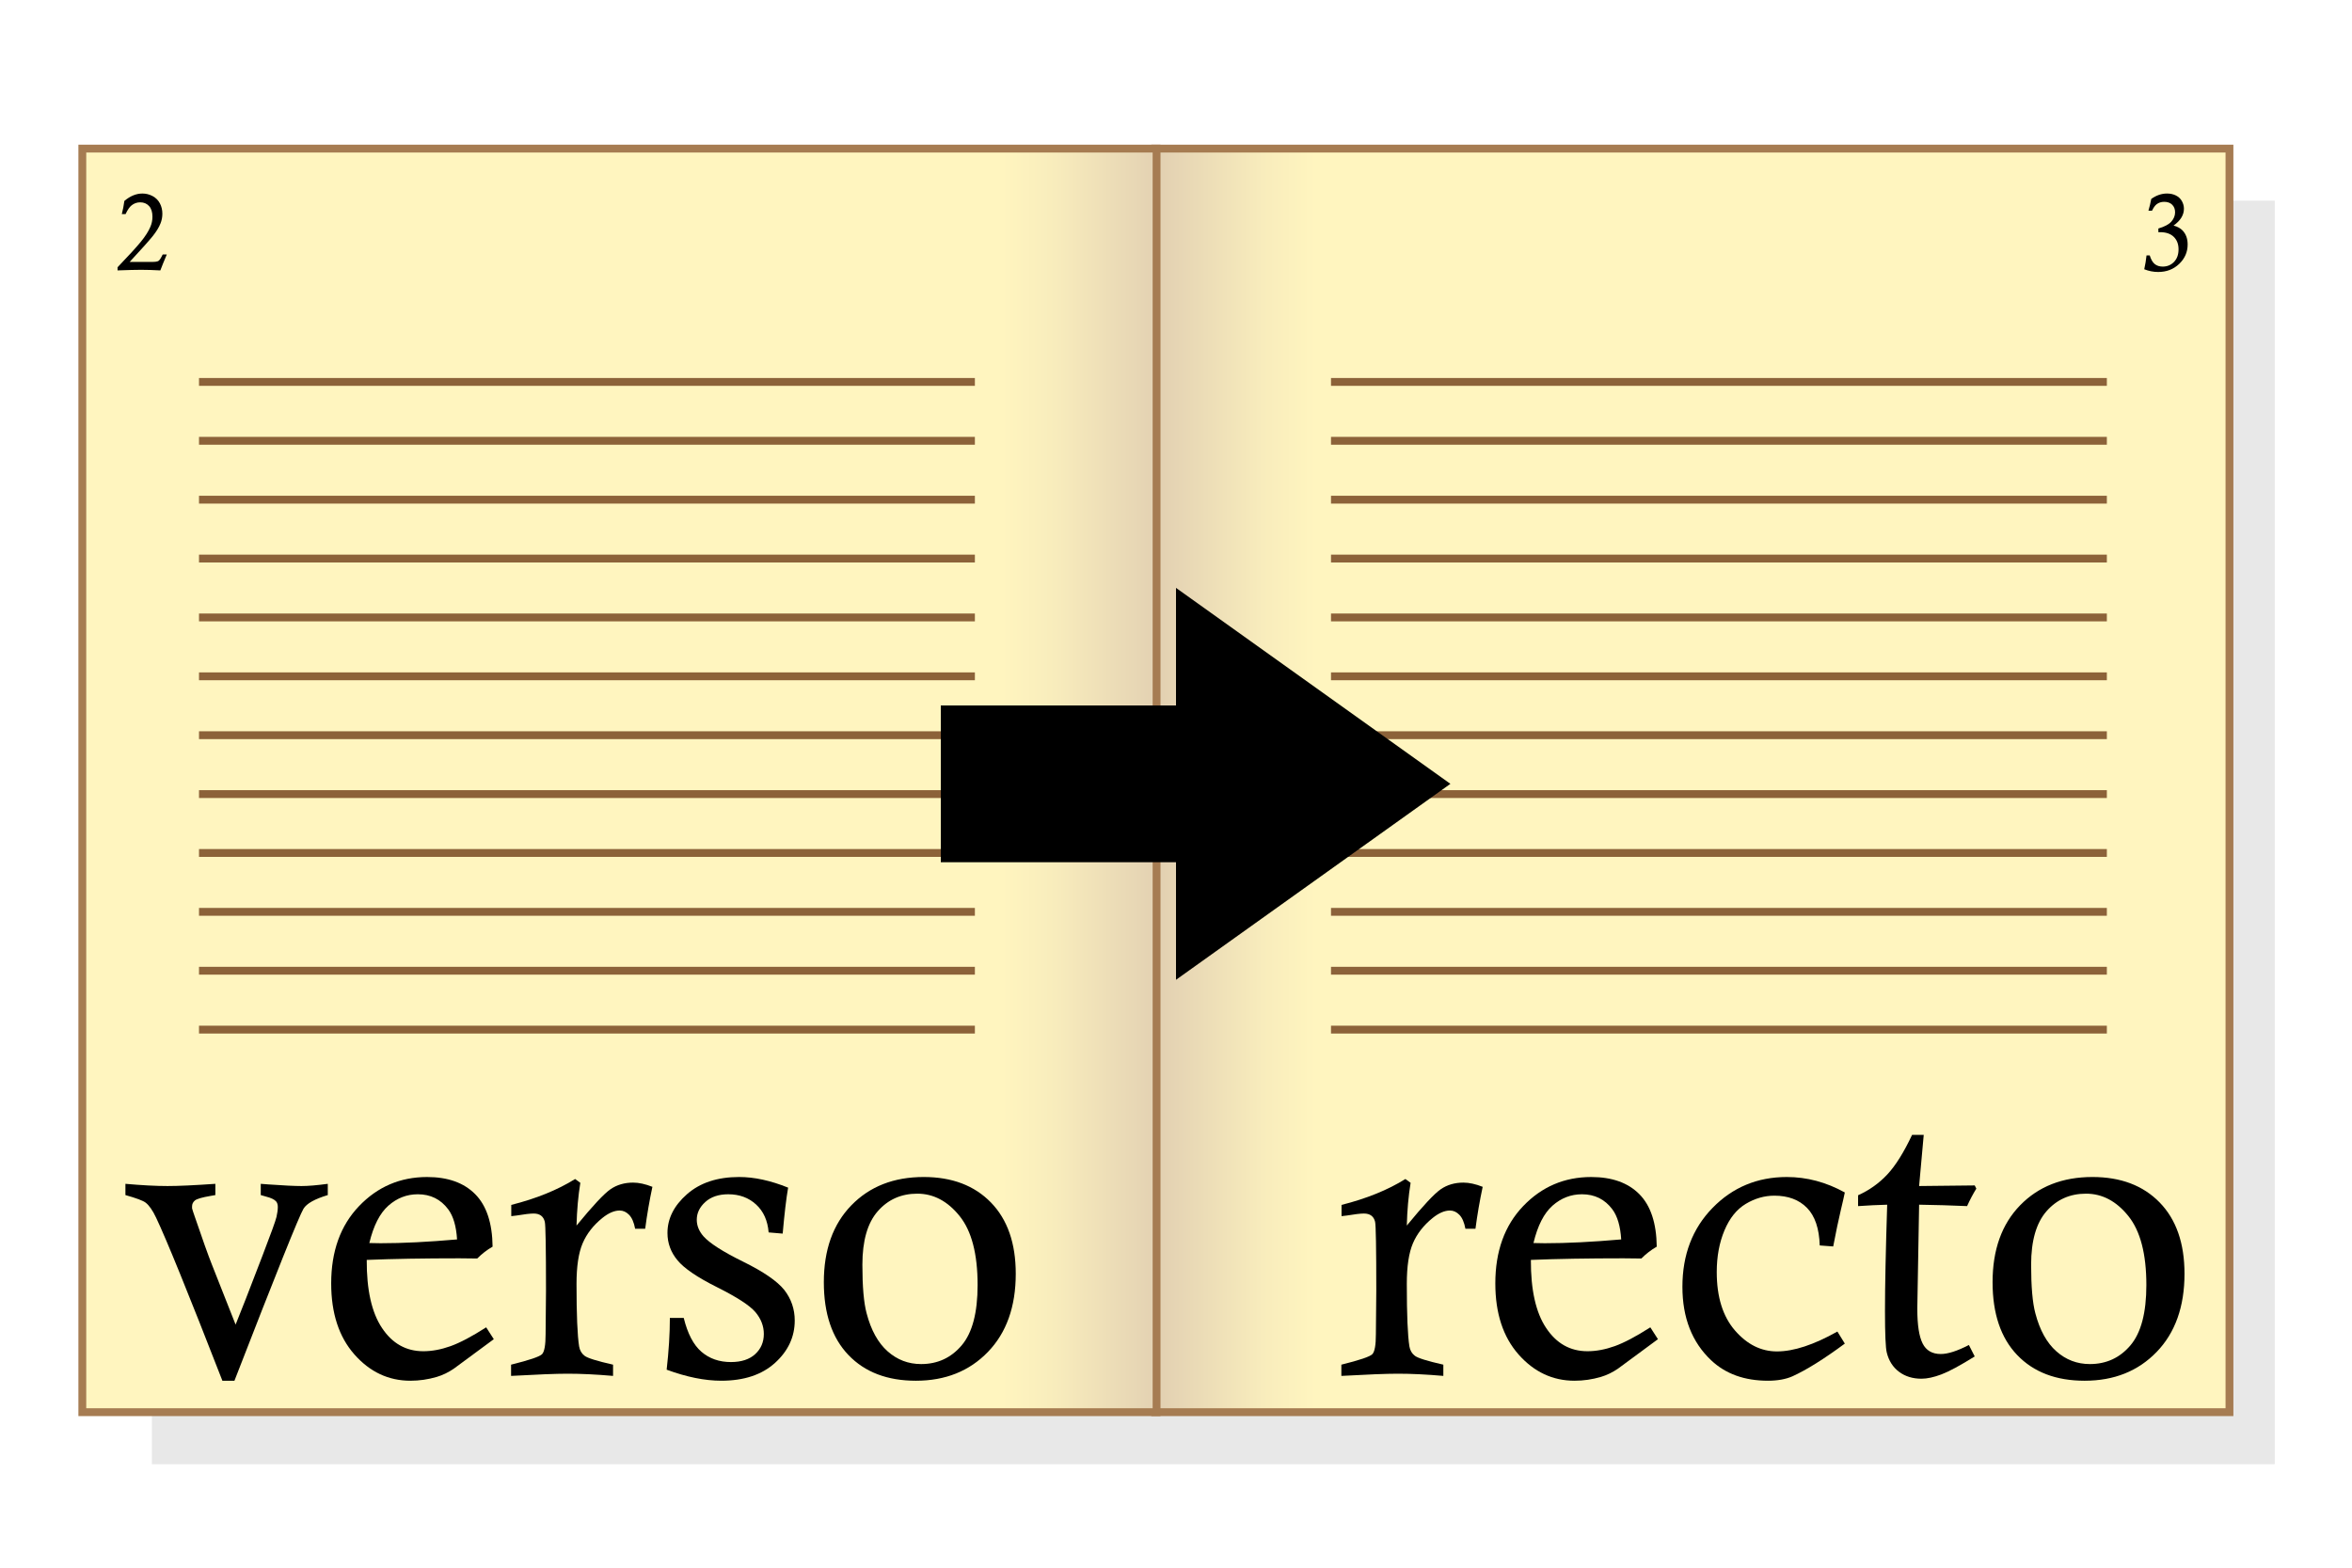
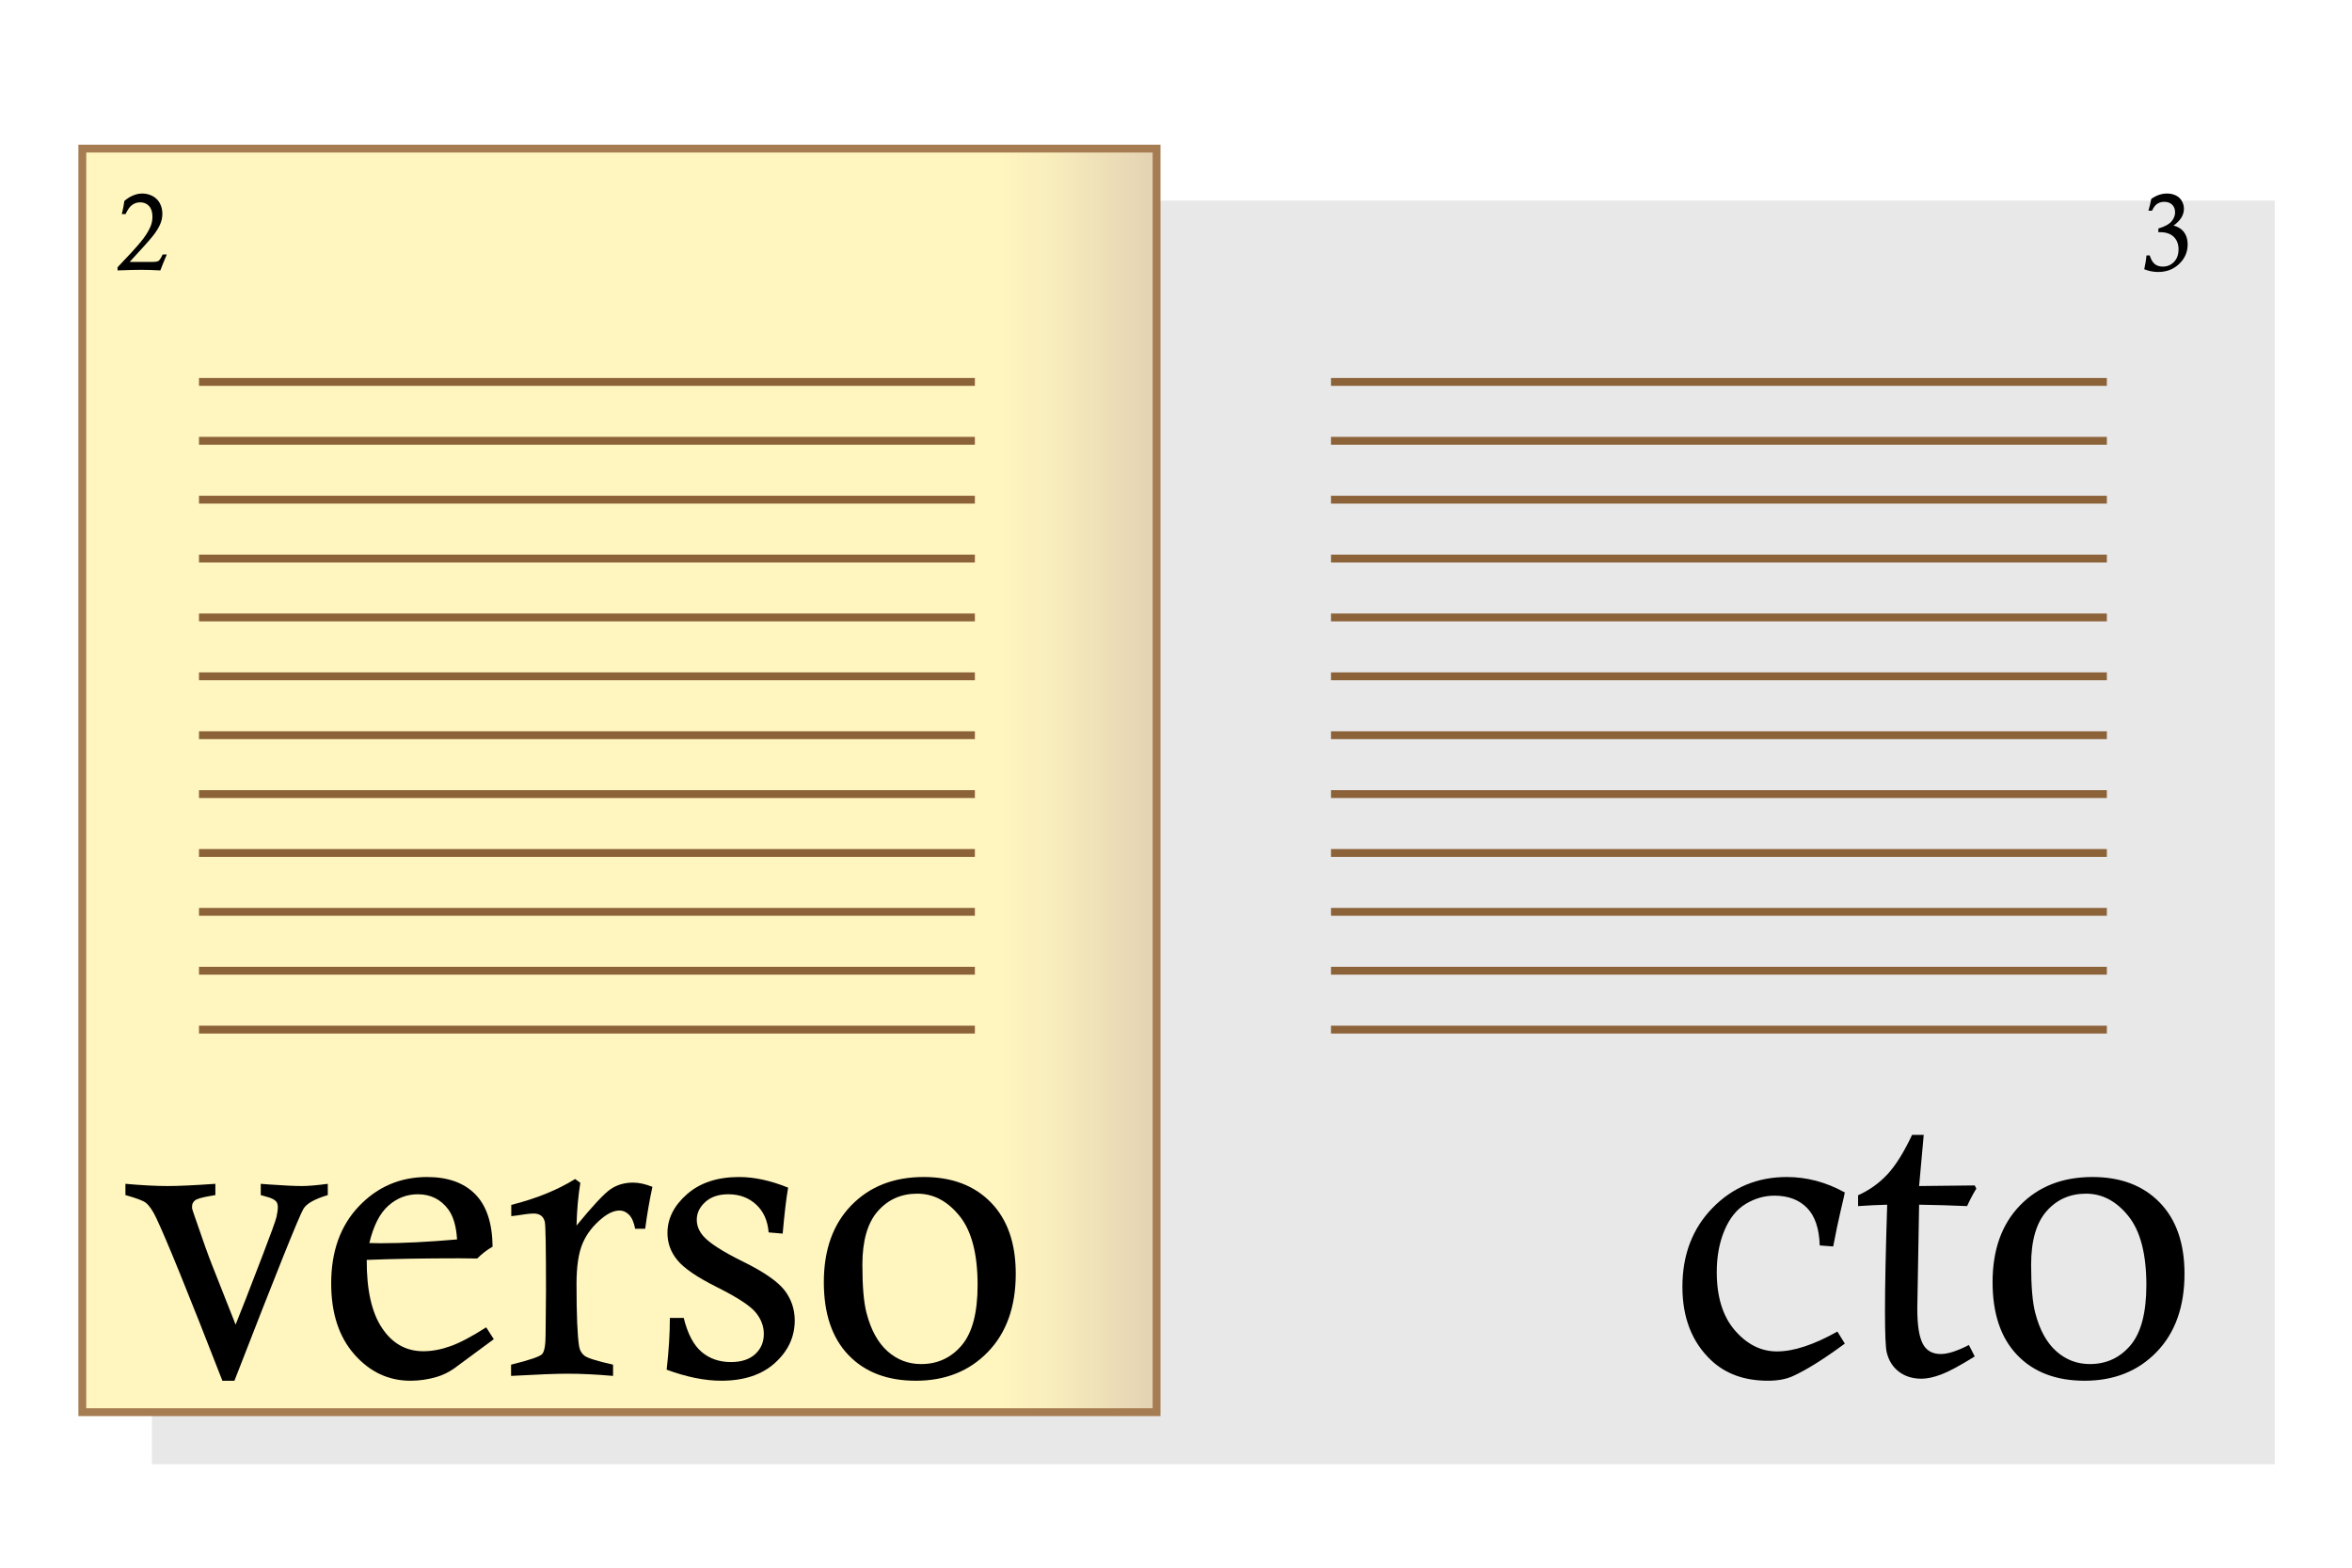
<svg xmlns="http://www.w3.org/2000/svg" version="1.1" id="Layer_1" x="0px" y="0px" width="300px" height="200px" viewBox="0 0 300 200" enable-background="new 0 0 300 200" xml:space="preserve">
  <defs>
    <filter id="Gaussian_Blur">
      <feGaussianBlur in="SourceGraphic" stdDeviation="3" />
    </filter>
  </defs>
  <rect x="19.371" y="25.596" opacity="0.3" width="270.777" height="161.203" style="fill:#000000;filter:url(#Gaussian_Blur)" />
  <linearGradient id="SVGID_1_" gradientUnits="userSpaceOnUse" x1="284.003" y1="99.558" x2="148.315" y2="99.558">
    <stop offset="0.856" style="stop-color:#FFF5BF" />
    <stop offset="0.906" style="stop-color:#F8ECBC" />
    <stop offset="0.987" style="stop-color:#E6D5B4" />
    <stop offset="1" style="stop-color:#E3D1B2" />
  </linearGradient>
-   <rect x="147.348" y="18.958" fill="url(#SVGID_1_)" stroke="#A67C52" width="137.022" height="161.202" />
  <linearGradient id="SVGID_2_" gradientUnits="userSpaceOnUse" x1="10.5" y1="99.559" x2="147.523" y2="99.559">
    <stop offset="0.856" style="stop-color:#FFF5BF" />
    <stop offset="0.906" style="stop-color:#F8ECBC" />
    <stop offset="0.987" style="stop-color:#E6D5B4" />
    <stop offset="1" style="stop-color:#E3D1B2" />
  </linearGradient>
  <rect x="10.5" y="18.958" fill="url(#SVGID_2_)" stroke="#A67C52" width="137.022" height="161.202" />
  <g>
    <path d="M15.998,152.463v-1.435c2.1,0.188,3.892,0.282,5.377,0.282c1.383,0,3.414-0.094,6.094-0.282v1.435   c-0.256,0.051-0.453,0.085-0.589,0.103c-1.11,0.188-1.784,0.384-2.023,0.589c-0.239,0.205-0.358,0.452-0.358,0.742v0.256   c0.034,0.154,0.153,0.521,0.358,1.102c0.972,2.853,1.688,4.859,2.149,6.021l3.045,7.713c0.564-1.367,1.709-4.305,3.436-8.813   c1.077-2.801,1.67-4.445,1.782-4.932c0.111-0.486,0.167-0.909,0.167-1.269c0-0.307-0.077-0.546-0.23-0.717   c-0.222-0.239-0.632-0.436-1.229-0.589c-0.17-0.052-0.41-0.12-0.717-0.205v-1.435l0.999,0.077c1.912,0.137,3.311,0.205,4.198,0.205   c0.853,0,1.971-0.094,3.353-0.282v1.435c-1.656,0.495-2.689,1.075-3.099,1.741c-0.546,0.905-3.482,8.22-8.808,21.944h-1.537   c-4.319-11.096-7.136-18.026-8.45-20.792c-0.444-0.938-0.888-1.579-1.332-1.921C18.26,153.18,17.397,152.855,15.998,152.463z" />
    <path d="M62.012,169.337l0.973,1.511l-5.102,3.764c-0.701,0.479-1.427,0.828-2.179,1.051c-1.095,0.323-2.214,0.486-3.359,0.486   c-2.786,0-5.166-1.118-7.14-3.354s-2.961-5.258-2.961-9.064c0-4.097,1.183-7.383,3.551-9.858c2.367-2.475,5.26-3.713,8.678-3.713   c2.649,0,4.696,0.729,6.14,2.189c1.444,1.459,2.184,3.691,2.218,6.695c-0.713,0.41-1.367,0.914-1.96,1.511   c-1.213-0.017-1.974-0.025-2.281-0.025c-4.527,0-8.465,0.068-11.813,0.205c-0.018,3.824,0.631,6.718,1.946,8.681   c1.314,1.98,3.073,2.97,5.275,2.97c1.109,0,2.27-0.218,3.482-0.652C58.691,171.296,60.202,170.498,62.012,169.337z M58.299,158.122   c-0.103-1.69-0.479-2.971-1.129-3.842c-0.958-1.28-2.25-1.92-3.875-1.92c-1.403,0-2.652,0.482-3.747,1.446   c-1.095,0.965-1.908,2.557-2.438,4.775c0.633,0.018,1.112,0.026,1.437,0.026C51.353,158.608,54.603,158.446,58.299,158.122z" />
    <path d="M65.213,155.151v-1.434c3.183-0.803,5.897-1.903,8.145-3.304l0.664,0.488c-0.273,1.663-0.435,3.48-0.486,5.452   c2.065-2.521,3.508-4.064,4.327-4.631c0.819-0.565,1.784-0.849,2.894-0.849c0.734,0,1.553,0.18,2.458,0.538   c-0.376,1.749-0.683,3.533-0.922,5.352h-1.28c-0.154-0.819-0.41-1.412-0.769-1.779c-0.358-0.367-0.76-0.551-1.203-0.551   c-0.683,0-1.417,0.315-2.202,0.946c-1.161,0.938-2.002,2.016-2.522,3.234c-0.521,1.219-0.781,2.945-0.781,5.179   c0,3.955,0.111,6.615,0.333,7.979c0.085,0.512,0.32,0.912,0.704,1.202c0.384,0.29,1.591,0.665,3.623,1.125v1.434   c-2.134-0.188-4.071-0.281-5.813-0.281c-1.451,0-3.85,0.094-7.195,0.281V174.1c2.338-0.58,3.657-1.028,3.956-1.344   c0.298-0.316,0.448-1.166,0.448-2.548l0.051-5.557c0-5.445-0.051-8.373-0.154-8.783c-0.169-0.699-0.645-1.05-1.425-1.05   c-0.441,0-1.171,0.086-2.189,0.256C65.722,155.092,65.501,155.117,65.213,155.151z" />
    <path d="M99.832,157.379l-1.792-0.153c-0.12-1.502-0.653-2.688-1.6-3.56c-0.948-0.87-2.13-1.306-3.546-1.306   c-1.229,0-2.207,0.329-2.932,0.985c-0.726,0.658-1.088,1.413-1.088,2.267c0,0.751,0.282,1.451,0.845,2.1   c0.785,0.888,2.475,1.971,5.071,3.25c2.595,1.278,4.345,2.481,5.249,3.608c0.887,1.145,1.33,2.441,1.33,3.894   c0,2.083-0.836,3.885-2.509,5.404s-3.96,2.28-6.862,2.28c-2.1,0-4.421-0.47-6.965-1.408c0.273-2.407,0.41-4.609,0.41-6.606h1.767   c0.495,2.015,1.25,3.456,2.266,4.327c1.015,0.87,2.266,1.306,3.751,1.306c1.332,0,2.364-0.337,3.099-1.011   c0.733-0.675,1.101-1.532,1.101-2.574c0-1.007-0.359-1.937-1.076-2.791c-0.734-0.854-2.365-1.911-4.891-3.175   c-2.527-1.263-4.208-2.407-5.044-3.432c-0.854-1.023-1.28-2.185-1.28-3.482c0-1.843,0.832-3.495,2.497-4.954   c1.665-1.46,3.879-2.189,6.645-2.189c1.929,0,4.012,0.452,6.248,1.357C100.284,152.898,100.054,154.853,99.832,157.379z" />
    <path d="M105.081,163.575c0-4.131,1.17-7.399,3.512-9.807c2.341-2.407,5.417-3.61,9.228-3.61c3.605,0,6.463,1.084,8.574,3.252   c2.11,2.168,3.166,5.198,3.166,9.09c0,4.199-1.183,7.524-3.55,9.974c-2.367,2.45-5.43,3.675-9.189,3.675   c-3.64,0-6.506-1.093-8.6-3.278C106.127,170.686,105.081,167.587,105.081,163.575z M109.998,161.348c0,2.8,0.179,4.865,0.539,6.197   c0.564,2.15,1.458,3.769,2.68,4.852c1.223,1.085,2.646,1.626,4.271,1.626c2.103,0,3.83-0.798,5.181-2.394s2.027-4.161,2.027-7.694   c0-3.961-0.766-6.893-2.296-8.796c-1.531-1.903-3.331-2.855-5.399-2.855c-2.052,0-3.732,0.747-5.041,2.241   C110.651,156.018,109.998,158.292,109.998,161.348z" />
  </g>
  <g>
-     <path d="M171.116,155.151v-1.434c3.183-0.803,5.898-1.903,8.145-3.304l0.664,0.488c-0.273,1.663-0.436,3.48-0.486,5.452   c2.065-2.521,3.508-4.064,4.327-4.631c0.819-0.565,1.784-0.849,2.894-0.849c0.733,0,1.554,0.18,2.458,0.538   c-0.375,1.749-0.683,3.533-0.922,5.352h-1.28c-0.153-0.819-0.409-1.412-0.768-1.779s-0.76-0.551-1.204-0.551   c-0.683,0-1.417,0.315-2.202,0.946c-1.161,0.938-2.001,2.016-2.521,3.234c-0.521,1.219-0.781,2.945-0.781,5.179   c0,3.955,0.11,6.615,0.333,7.979c0.085,0.512,0.32,0.912,0.704,1.202s1.592,0.665,3.623,1.125v1.434   c-2.134-0.188-4.071-0.281-5.813-0.281c-1.451,0-3.85,0.094-7.195,0.281V174.1c2.339-0.58,3.657-1.028,3.956-1.344   c0.299-0.316,0.448-1.166,0.448-2.548l0.051-5.557c0-5.445-0.051-8.373-0.153-8.783c-0.17-0.699-0.645-1.05-1.426-1.05   c-0.441,0-1.171,0.086-2.188,0.256C171.625,155.092,171.405,155.117,171.116,155.151z" />
-     <path d="M210.499,169.337l0.973,1.511l-5.103,3.764c-0.7,0.479-1.427,0.828-2.179,1.051c-1.094,0.323-2.214,0.486-3.358,0.486   c-2.786,0-5.166-1.118-7.141-3.354c-1.974-2.236-2.961-5.258-2.961-9.064c0-4.097,1.184-7.383,3.551-9.858   c2.367-2.475,5.261-3.713,8.679-3.713c2.649,0,4.696,0.729,6.141,2.189c1.444,1.459,2.183,3.691,2.218,6.695   c-0.714,0.41-1.367,0.914-1.961,1.511c-1.213-0.017-1.974-0.025-2.281-0.025c-4.527,0-8.465,0.068-11.813,0.205   c-0.017,3.824,0.632,6.718,1.946,8.681c1.314,1.98,3.073,2.97,5.275,2.97c1.109,0,2.27-0.218,3.481-0.652   C207.178,171.296,208.688,170.498,210.499,169.337z M206.786,158.122c-0.104-1.69-0.479-2.971-1.13-3.842   c-0.958-1.28-2.25-1.92-3.875-1.92c-1.402,0-2.651,0.482-3.747,1.446c-1.095,0.965-1.907,2.557-2.438,4.775   c0.633,0.018,1.112,0.026,1.438,0.026C199.839,158.608,203.09,158.446,206.786,158.122z" />
    <path d="M233.826,159.018l-1.716-0.128c-0.068-2.159-0.61-3.758-1.626-4.795s-2.403-1.556-4.161-1.556   c-1.264,0-2.476,0.347-3.636,1.039c-1.161,0.692-2.07,1.82-2.728,3.385c-0.657,1.563-0.985,3.337-0.985,5.319   c0,3.18,0.771,5.662,2.317,7.448c1.544,1.786,3.332,2.68,5.364,2.68c2.134,0,4.702-0.846,7.707-2.535l0.947,1.536   c-2.68,1.98-4.907,3.371-6.683,4.174c-0.854,0.375-1.896,0.563-3.124,0.563c-2.987,0-5.403-0.871-7.246-2.612   c-2.441-2.305-3.662-5.429-3.662-9.371c0-4.08,1.28-7.435,3.841-10.063s5.719-3.943,9.475-3.943c2.561,0,5.026,0.657,7.399,1.972   c-0.119,0.58-0.29,1.331-0.512,2.253C234.508,155.596,234.185,157.141,233.826,159.018z" />
    <path d="M243.889,144.781h1.485l-0.589,6.529l7.093-0.077l0.204,0.406c-0.427,0.693-0.819,1.437-1.178,2.231   c-2.015-0.09-4.055-0.149-6.119-0.18l-0.23,13.162v0.153c0,2.031,0.226,3.495,0.678,4.392s1.225,1.344,2.317,1.344   c0.905,0,2.1-0.384,3.585-1.152l0.743,1.46c-1.861,1.161-3.278,1.925-4.251,2.292c-0.973,0.366-1.818,0.551-2.535,0.551   c-1.127,0-2.083-0.295-2.868-0.884s-1.306-1.404-1.562-2.445c-0.153-0.58-0.23-2.355-0.23-5.326c0-3.175,0.094-7.69,0.281-13.546   c-1.194,0.03-2.432,0.09-3.712,0.18v-1.383c1.434-0.646,2.676-1.531,3.726-2.654S242.83,147.027,243.889,144.781z" />
    <path d="M254.156,163.575c0-4.131,1.17-7.399,3.512-9.807c2.341-2.407,5.417-3.61,9.228-3.61c3.605,0,6.464,1.084,8.574,3.252   s3.166,5.198,3.166,9.09c0,4.199-1.184,7.524-3.551,9.974c-2.367,2.45-5.43,3.675-9.188,3.675c-3.641,0-6.507-1.093-8.601-3.278   C255.203,170.686,254.156,167.587,254.156,163.575z M259.072,161.348c0,2.8,0.18,4.865,0.539,6.197   c0.563,2.15,1.458,3.769,2.681,4.852c1.223,1.085,2.646,1.626,4.271,1.626c2.104,0,3.83-0.798,5.182-2.394   c1.351-1.596,2.026-4.161,2.026-7.694c0-3.961-0.766-6.893-2.296-8.796s-3.33-2.855-5.399-2.855c-2.053,0-3.732,0.747-5.041,2.241   C259.727,156.018,259.072,158.292,259.072,161.348z" />
  </g>
  <g>
    <path d="M274.492,26.877h-0.456c0.146-0.494,0.266-0.994,0.36-1.501c0.326-0.231,0.656-0.403,0.99-0.517   c0.335-0.113,0.674-0.17,1.018-0.17c0.43,0,0.813,0.085,1.146,0.255c0.335,0.169,0.587,0.41,0.757,0.72s0.255,0.63,0.255,0.96   c0,0.811-0.442,1.528-1.325,2.152c0.493,0.131,0.876,0.34,1.148,0.625c0.435,0.454,0.652,1.049,0.652,1.788   c0,0.961-0.359,1.786-1.076,2.475s-1.614,1.034-2.69,1.034c-0.598,0-1.188-0.116-1.771-0.347c0.131-0.58,0.229-1.169,0.292-1.767   h0.407c0.162,0.526,0.379,0.895,0.647,1.108c0.27,0.213,0.604,0.319,1.008,0.319c0.579,0,1.061-0.199,1.444-0.598   c0.385-0.398,0.577-0.933,0.577-1.604c0-0.666-0.204-1.197-0.611-1.594c-0.408-0.396-0.985-0.594-1.733-0.594   c-0.067,0-0.145,0.002-0.23,0.007v-0.476c0.792-0.231,1.346-0.527,1.661-0.887c0.314-0.36,0.473-0.753,0.473-1.179   c0-0.403-0.125-0.727-0.373-0.972c-0.249-0.245-0.588-0.367-1.018-0.367c-0.37,0-0.693,0.104-0.969,0.313   C274.871,26.22,274.677,26.492,274.492,26.877z" />
  </g>
  <g>
    <path d="M16.019,27.312h-0.482c0.141-0.543,0.249-1.103,0.326-1.678c0.376-0.317,0.755-0.554,1.138-0.71s0.769-0.234,1.159-0.234   c0.467,0,0.904,0.11,1.312,0.33s0.716,0.529,0.924,0.928c0.208,0.398,0.313,0.838,0.313,1.318c0,0.435-0.079,0.847-0.238,1.237   c-0.199,0.507-0.532,1.051-0.999,1.631c-0.467,0.58-1.445,1.674-2.936,3.282h2.847c0.412,0,0.685-0.041,0.819-0.122   s0.291-0.308,0.472-0.68c0.018-0.032,0.045-0.082,0.082-0.149h0.517c-0.372,0.883-0.646,1.561-0.822,2.032   c-0.911-0.05-1.73-0.075-2.46-0.075c-0.652,0-1.651,0.025-2.997,0.075v-0.401c1.377-1.436,2.358-2.508,2.942-3.218   c0.584-0.708,1.001-1.36,1.25-1.954c0.172-0.398,0.258-0.824,0.258-1.277c0-0.598-0.145-1.053-0.435-1.366   c-0.29-0.313-0.666-0.469-1.128-0.469c-0.417,0-0.789,0.134-1.115,0.401C16.518,26.411,16.269,26.777,16.019,27.312z" />
  </g>
  <g>
    <line fill="none" stroke="#8C6239" x1="25.383" y1="48.724" x2="124.347" y2="48.724" />
    <line fill="none" stroke="#8C6239" x1="25.383" y1="56.235" x2="124.347" y2="56.235" />
    <line fill="none" stroke="#8C6239" x1="25.383" y1="63.747" x2="124.347" y2="63.747" />
    <line fill="none" stroke="#8C6239" x1="25.383" y1="71.259" x2="124.347" y2="71.259" />
    <line fill="none" stroke="#8C6239" x1="25.383" y1="78.771" x2="124.347" y2="78.771" />
    <line fill="none" stroke="#8C6239" x1="25.383" y1="86.283" x2="124.347" y2="86.283" />
    <line fill="none" stroke="#8C6239" x1="25.383" y1="93.794" x2="124.347" y2="93.794" />
    <line fill="none" stroke="#8C6239" x1="25.383" y1="101.307" x2="124.347" y2="101.307" />
    <line fill="none" stroke="#8C6239" x1="25.383" y1="108.818" x2="124.347" y2="108.818" />
    <line fill="none" stroke="#8C6239" x1="25.383" y1="116.33" x2="124.347" y2="116.33" />
    <line fill="none" stroke="#8C6239" x1="25.383" y1="123.842" x2="124.347" y2="123.842" />
    <line fill="none" stroke="#8C6239" x1="25.383" y1="131.354" x2="124.347" y2="131.354" />
  </g>
  <g>
    <line fill="none" stroke="#8C6239" x1="169.771" y1="48.724" x2="268.732" y2="48.724" />
    <line fill="none" stroke="#8C6239" x1="169.771" y1="56.235" x2="268.732" y2="56.235" />
    <line fill="none" stroke="#8C6239" x1="169.771" y1="63.747" x2="268.732" y2="63.747" />
    <line fill="none" stroke="#8C6239" x1="169.771" y1="71.259" x2="268.732" y2="71.259" />
    <line fill="none" stroke="#8C6239" x1="169.771" y1="78.771" x2="268.732" y2="78.771" />
    <line fill="none" stroke="#8C6239" x1="169.771" y1="86.283" x2="268.732" y2="86.283" />
    <line fill="none" stroke="#8C6239" x1="169.771" y1="93.794" x2="268.732" y2="93.794" />
    <line fill="none" stroke="#8C6239" x1="169.771" y1="101.307" x2="268.732" y2="101.307" />
    <line fill="none" stroke="#8C6239" x1="169.771" y1="108.818" x2="268.732" y2="108.818" />
    <line fill="none" stroke="#8C6239" x1="169.771" y1="116.33" x2="268.732" y2="116.33" />
    <line fill="none" stroke="#8C6239" x1="169.771" y1="123.842" x2="268.732" y2="123.842" />
    <line fill="none" stroke="#8C6239" x1="169.771" y1="131.354" x2="268.732" y2="131.354" />
  </g>
-   <path d="M120 90 l30 0 0 -15 35 25 -35 25 0 -15 -30 0 z" />
</svg>